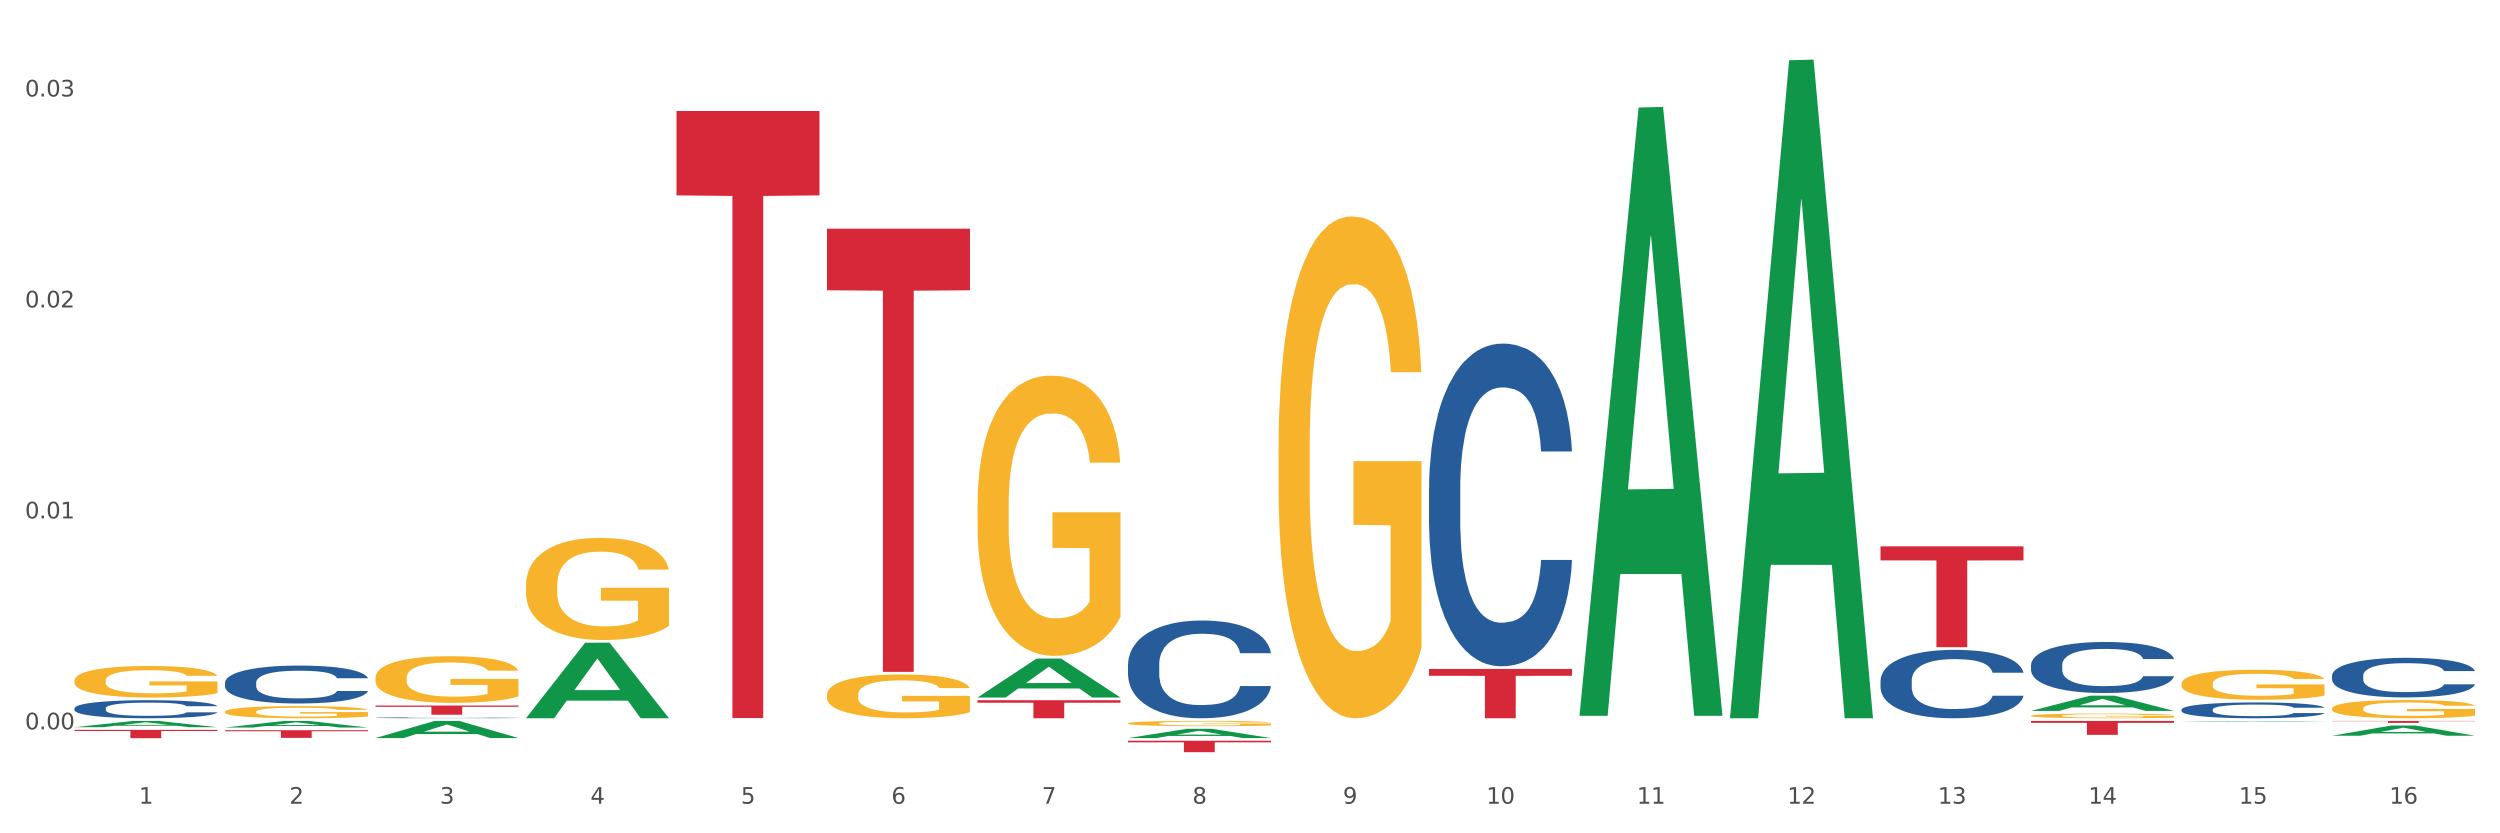
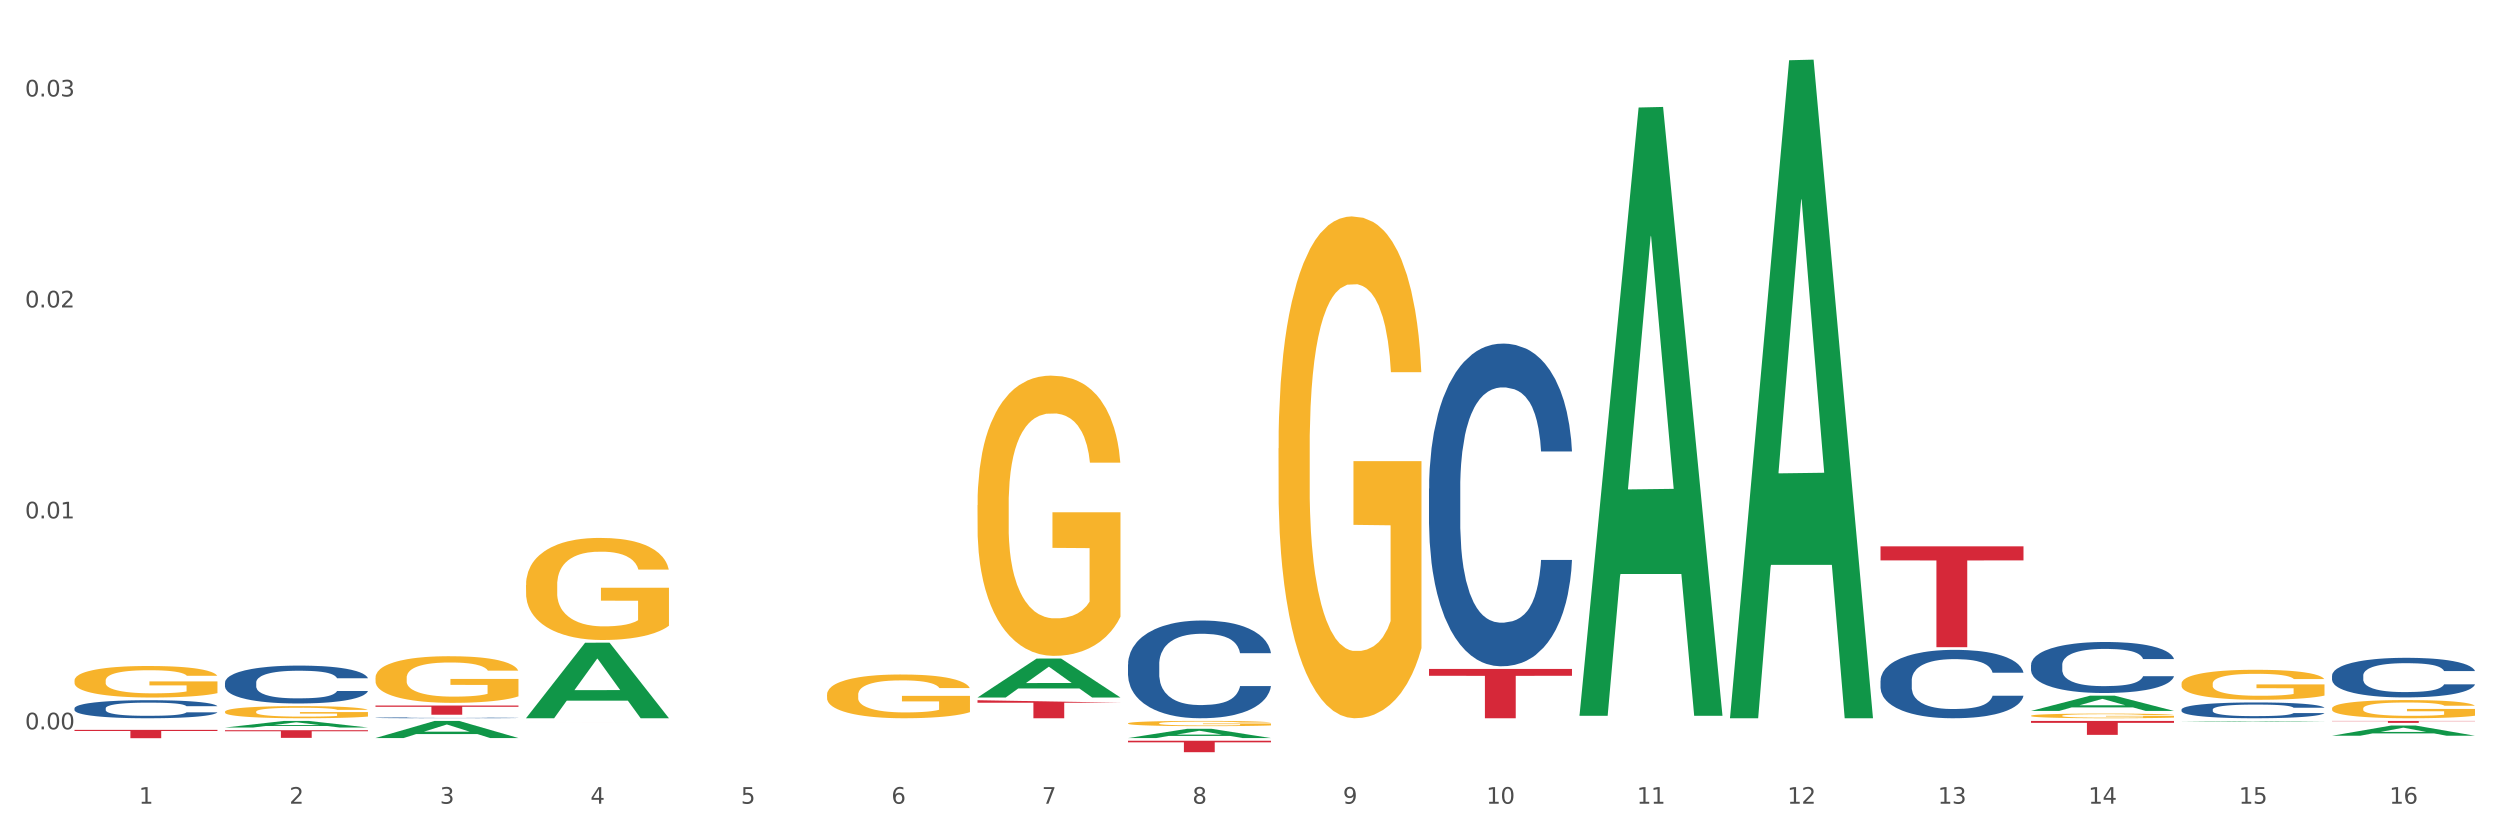
<svg xmlns="http://www.w3.org/2000/svg" xmlns:xlink="http://www.w3.org/1999/xlink" width="1080pt" height="360pt" viewBox="0 0 1080 360" version="1.1">
  <rect x="0" y="0" width="1080" height="360" fill="#333333" stroke="none" />
  <defs>
    <style type="text/css">*{stroke-linejoin: round; stroke-linecap: butt}</style>
  </defs>
  <g id="figure_1">
    <g id="patch_1">
      <path d="M 0 360  L 1080 360  L 1080 0  L 0 0  z " style="fill: #ffffff; stroke: #ffffff; stroke-linejoin: miter" />
    </g>
    <g id="axes_1">
      <g id="matplotlib.axis_1">
        <g id="xtick_1">
          <g id="text_1">
            <g style="fill: #4d4d4d" transform="translate(60.004 347.204) scale(0.096 -0.096)">
              <defs>
                <path id="DejaVuSans-31" d="M 794 531  L 1825 531  L 1825 4091  L 703 3866  L 703 4441  L 1819 4666  L 2450 4666  L 2450 531  L 3481 531  L 3481 0  L 794 0  L 794 531  z " transform="scale(0.016)" />
              </defs>
              <use xlink:href="#DejaVuSans-31" />
            </g>
          </g>
        </g>
        <g id="xtick_2">
          <g id="text_2">
            <g style="fill: #4d4d4d" transform="translate(125.021 347.204) scale(0.096 -0.096)">
              <defs>
                <path id="DejaVuSans-32" d="M 1228 531  L 3431 531  L 3431 0  L 469 0  L 469 531  Q 828 903 1448 1529  Q 2069 2156 2228 2338  Q 2531 2678 2651 2914  Q 2772 3150 2772 3378  Q 2772 3750 2511 3984  Q 2250 4219 1831 4219  Q 1534 4219 1204 4116  Q 875 4013 500 3803  L 500 4441  Q 881 4594 1212 4672  Q 1544 4750 1819 4750  Q 2544 4750 2975 4387  Q 3406 4025 3406 3419  Q 3406 3131 3298 2873  Q 3191 2616 2906 2266  Q 2828 2175 2409 1742  Q 1991 1309 1228 531  z " transform="scale(0.016)" />
              </defs>
              <use xlink:href="#DejaVuSans-32" />
            </g>
          </g>
        </g>
        <g id="xtick_3">
          <g id="text_3">
            <g style="fill: #4d4d4d" transform="translate(190.039 347.204) scale(0.096 -0.096)">
              <defs>
                <path id="DejaVuSans-33" d="M 2597 2516  Q 3050 2419 3304 2112  Q 3559 1806 3559 1356  Q 3559 666 3084 287  Q 2609 -91 1734 -91  Q 1441 -91 1130 -33  Q 819 25 488 141  L 488 750  Q 750 597 1062 519  Q 1375 441 1716 441  Q 2309 441 2620 675  Q 2931 909 2931 1356  Q 2931 1769 2642 2001  Q 2353 2234 1838 2234  L 1294 2234  L 1294 2753  L 1863 2753  Q 2328 2753 2575 2939  Q 2822 3125 2822 3475  Q 2822 3834 2567 4026  Q 2313 4219 1838 4219  Q 1578 4219 1281 4162  Q 984 4106 628 3988  L 628 4550  Q 988 4650 1302 4700  Q 1616 4750 1894 4750  Q 2613 4750 3031 4423  Q 3450 4097 3450 3541  Q 3450 3153 3228 2886  Q 3006 2619 2597 2516  z " transform="scale(0.016)" />
              </defs>
              <use xlink:href="#DejaVuSans-33" />
            </g>
          </g>
        </g>
        <g id="xtick_4">
          <g id="text_4">
            <g style="fill: #4d4d4d" transform="translate(255.056 347.204) scale(0.096 -0.096)">
              <defs>
                <path id="DejaVuSans-34" d="M 2419 4116  L 825 1625  L 2419 1625  L 2419 4116  z M 2253 4666  L 3047 4666  L 3047 1625  L 3713 1625  L 3713 1100  L 3047 1100  L 3047 0  L 2419 0  L 2419 1100  L 313 1100  L 313 1709  L 2253 4666  z " transform="scale(0.016)" />
              </defs>
              <use xlink:href="#DejaVuSans-34" />
            </g>
          </g>
        </g>
        <g id="xtick_5">
          <g id="text_5">
            <g style="fill: #4d4d4d" transform="translate(320.073 347.204) scale(0.096 -0.096)">
              <defs>
                <path id="DejaVuSans-35" d="M 691 4666  L 3169 4666  L 3169 4134  L 1269 4134  L 1269 2991  Q 1406 3038 1543 3061  Q 1681 3084 1819 3084  Q 2600 3084 3056 2656  Q 3513 2228 3513 1497  Q 3513 744 3044 326  Q 2575 -91 1722 -91  Q 1428 -91 1123 -41  Q 819 9 494 109  L 494 744  Q 775 591 1075 516  Q 1375 441 1709 441  Q 2250 441 2565 725  Q 2881 1009 2881 1497  Q 2881 1984 2565 2268  Q 2250 2553 1709 2553  Q 1456 2553 1204 2497  Q 953 2441 691 2322  L 691 4666  z " transform="scale(0.016)" />
              </defs>
              <use xlink:href="#DejaVuSans-35" />
            </g>
          </g>
        </g>
        <g id="xtick_6">
          <g id="text_6">
            <g style="fill: #4d4d4d" transform="translate(385.09 347.204) scale(0.096 -0.096)">
              <defs>
                <path id="DejaVuSans-36" d="M 2113 2584  Q 1688 2584 1439 2293  Q 1191 2003 1191 1497  Q 1191 994 1439 701  Q 1688 409 2113 409  Q 2538 409 2786 701  Q 3034 994 3034 1497  Q 3034 2003 2786 2293  Q 2538 2584 2113 2584  z M 3366 4563  L 3366 3988  Q 3128 4100 2886 4159  Q 2644 4219 2406 4219  Q 1781 4219 1451 3797  Q 1122 3375 1075 2522  Q 1259 2794 1537 2939  Q 1816 3084 2150 3084  Q 2853 3084 3261 2657  Q 3669 2231 3669 1497  Q 3669 778 3244 343  Q 2819 -91 2113 -91  Q 1303 -91 875 529  Q 447 1150 447 2328  Q 447 3434 972 4092  Q 1497 4750 2381 4750  Q 2619 4750 2861 4703  Q 3103 4656 3366 4563  z " transform="scale(0.016)" />
              </defs>
              <use xlink:href="#DejaVuSans-36" />
            </g>
          </g>
        </g>
        <g id="xtick_7">
          <g id="text_7">
            <g style="fill: #4d4d4d" transform="translate(450.108 347.204) scale(0.096 -0.096)">
              <defs>
                <path id="DejaVuSans-37" d="M 525 4666  L 3525 4666  L 3525 4397  L 1831 0  L 1172 0  L 2766 4134  L 525 4134  L 525 4666  z " transform="scale(0.016)" />
              </defs>
              <use xlink:href="#DejaVuSans-37" />
            </g>
          </g>
        </g>
        <g id="xtick_8">
          <g id="text_8">
            <g style="fill: #4d4d4d" transform="translate(515.125 347.204) scale(0.096 -0.096)">
              <defs>
                <path id="DejaVuSans-38" d="M 2034 2216  Q 1584 2216 1326 1975  Q 1069 1734 1069 1313  Q 1069 891 1326 650  Q 1584 409 2034 409  Q 2484 409 2743 651  Q 3003 894 3003 1313  Q 3003 1734 2745 1975  Q 2488 2216 2034 2216  z M 1403 2484  Q 997 2584 770 2862  Q 544 3141 544 3541  Q 544 4100 942 4425  Q 1341 4750 2034 4750  Q 2731 4750 3128 4425  Q 3525 4100 3525 3541  Q 3525 3141 3298 2862  Q 3072 2584 2669 2484  Q 3125 2378 3379 2068  Q 3634 1759 3634 1313  Q 3634 634 3220 271  Q 2806 -91 2034 -91  Q 1263 -91 848 271  Q 434 634 434 1313  Q 434 1759 690 2068  Q 947 2378 1403 2484  z M 1172 3481  Q 1172 3119 1398 2916  Q 1625 2713 2034 2713  Q 2441 2713 2670 2916  Q 2900 3119 2900 3481  Q 2900 3844 2670 4047  Q 2441 4250 2034 4250  Q 1625 4250 1398 4047  Q 1172 3844 1172 3481  z " transform="scale(0.016)" />
              </defs>
              <use xlink:href="#DejaVuSans-38" />
            </g>
          </g>
        </g>
        <g id="xtick_9">
          <g id="text_9">
            <g style="fill: #4d4d4d" transform="translate(580.142 347.204) scale(0.096 -0.096)">
              <defs>
                <path id="DejaVuSans-39" d="M 703 97  L 703 672  Q 941 559 1184 500  Q 1428 441 1663 441  Q 2288 441 2617 861  Q 2947 1281 2994 2138  Q 2813 1869 2534 1725  Q 2256 1581 1919 1581  Q 1219 1581 811 2004  Q 403 2428 403 3163  Q 403 3881 828 4315  Q 1253 4750 1959 4750  Q 2769 4750 3195 4129  Q 3622 3509 3622 2328  Q 3622 1225 3098 567  Q 2575 -91 1691 -91  Q 1453 -91 1209 -44  Q 966 3 703 97  z M 1959 2075  Q 2384 2075 2632 2365  Q 2881 2656 2881 3163  Q 2881 3666 2632 3958  Q 2384 4250 1959 4250  Q 1534 4250 1286 3958  Q 1038 3666 1038 3163  Q 1038 2656 1286 2365  Q 1534 2075 1959 2075  z " transform="scale(0.016)" />
              </defs>
              <use xlink:href="#DejaVuSans-39" />
            </g>
          </g>
        </g>
        <g id="xtick_10">
          <g id="text_10">
            <g style="fill: #4d4d4d" transform="translate(642.105 347.204) scale(0.096 -0.096)">
              <defs>
                <path id="DejaVuSans-30" d="M 2034 4250  Q 1547 4250 1301 3770  Q 1056 3291 1056 2328  Q 1056 1369 1301 889  Q 1547 409 2034 409  Q 2525 409 2770 889  Q 3016 1369 3016 2328  Q 3016 3291 2770 3770  Q 2525 4250 2034 4250  z M 2034 4750  Q 2819 4750 3233 4129  Q 3647 3509 3647 2328  Q 3647 1150 3233 529  Q 2819 -91 2034 -91  Q 1250 -91 836 529  Q 422 1150 422 2328  Q 422 3509 836 4129  Q 1250 4750 2034 4750  z " transform="scale(0.016)" />
              </defs>
              <use xlink:href="#DejaVuSans-31" />
              <use xlink:href="#DejaVuSans-30" transform="translate(63.623 0)" />
            </g>
          </g>
        </g>
        <g id="xtick_11">
          <g id="text_11">
            <g style="fill: #4d4d4d" transform="translate(707.123 347.204) scale(0.096 -0.096)">
              <use xlink:href="#DejaVuSans-31" />
              <use xlink:href="#DejaVuSans-31" transform="translate(63.623 0)" />
            </g>
          </g>
        </g>
        <g id="xtick_12">
          <g id="text_12">
            <g style="fill: #4d4d4d" transform="translate(772.14 347.204) scale(0.096 -0.096)">
              <use xlink:href="#DejaVuSans-31" />
              <use xlink:href="#DejaVuSans-32" transform="translate(63.623 0)" />
            </g>
          </g>
        </g>
        <g id="xtick_13">
          <g id="text_13">
            <g style="fill: #4d4d4d" transform="translate(837.157 347.204) scale(0.096 -0.096)">
              <use xlink:href="#DejaVuSans-31" />
              <use xlink:href="#DejaVuSans-33" transform="translate(63.623 0)" />
            </g>
          </g>
        </g>
        <g id="xtick_14">
          <g id="text_14">
            <g style="fill: #4d4d4d" transform="translate(902.174 347.204) scale(0.096 -0.096)">
              <use xlink:href="#DejaVuSans-31" />
              <use xlink:href="#DejaVuSans-34" transform="translate(63.623 0)" />
            </g>
          </g>
        </g>
        <g id="xtick_15">
          <g id="text_15">
            <g style="fill: #4d4d4d" transform="translate(967.192 347.204) scale(0.096 -0.096)">
              <use xlink:href="#DejaVuSans-31" />
              <use xlink:href="#DejaVuSans-35" transform="translate(63.623 0)" />
            </g>
          </g>
        </g>
        <g id="xtick_16">
          <g id="text_16">
            <g style="fill: #4d4d4d" transform="translate(1032.209 347.204) scale(0.096 -0.096)">
              <use xlink:href="#DejaVuSans-31" />
              <use xlink:href="#DejaVuSans-36" transform="translate(63.623 0)" />
            </g>
          </g>
        </g>
        <g id="xtick_17" />
        <g id="xtick_18" />
        <g id="xtick_19" />
        <g id="xtick_20" />
        <g id="xtick_21" />
        <g id="xtick_22" />
        <g id="xtick_23" />
        <g id="xtick_24" />
        <g id="xtick_25" />
        <g id="xtick_26" />
        <g id="xtick_27" />
        <g id="xtick_28" />
        <g id="xtick_29" />
        <g id="xtick_30" />
        <g id="xtick_31" />
      </g>
      <g id="matplotlib.axis_2">
        <g id="ytick_1">
          <g id="text_17">
            <g style="fill: #4d4d4d" transform="translate(10.8 315.078) scale(0.096 -0.096)">
              <defs>
                <path id="DejaVuSans-2e" d="M 684 794  L 1344 794  L 1344 0  L 684 0  L 684 794  z " transform="scale(0.016)" />
              </defs>
              <use xlink:href="#DejaVuSans-30" />
              <use xlink:href="#DejaVuSans-2e" transform="translate(63.623 0)" />
              <use xlink:href="#DejaVuSans-30" transform="translate(95.41 0)" />
              <use xlink:href="#DejaVuSans-30" transform="translate(159.033 0)" />
            </g>
          </g>
        </g>
        <g id="ytick_2">
          <g id="text_18">
            <g style="fill: #4d4d4d" transform="translate(10.8 223.948) scale(0.096 -0.096)">
              <use xlink:href="#DejaVuSans-30" />
              <use xlink:href="#DejaVuSans-2e" transform="translate(63.623 0)" />
              <use xlink:href="#DejaVuSans-30" transform="translate(95.41 0)" />
              <use xlink:href="#DejaVuSans-31" transform="translate(159.033 0)" />
            </g>
          </g>
        </g>
        <g id="ytick_3">
          <g id="text_19">
            <g style="fill: #4d4d4d" transform="translate(10.8 132.817) scale(0.096 -0.096)">
              <use xlink:href="#DejaVuSans-30" />
              <use xlink:href="#DejaVuSans-2e" transform="translate(63.623 0)" />
              <use xlink:href="#DejaVuSans-30" transform="translate(95.41 0)" />
              <use xlink:href="#DejaVuSans-32" transform="translate(159.033 0)" />
            </g>
          </g>
        </g>
        <g id="ytick_4">
          <g id="text_20">
            <g style="fill: #4d4d4d" transform="translate(10.8 41.686) scale(0.096 -0.096)">
              <use xlink:href="#DejaVuSans-30" />
              <use xlink:href="#DejaVuSans-2e" transform="translate(63.623 0)" />
              <use xlink:href="#DejaVuSans-30" transform="translate(95.41 0)" />
              <use xlink:href="#DejaVuSans-33" transform="translate(159.033 0)" />
            </g>
          </g>
        </g>
        <g id="ytick_5" />
        <g id="ytick_6" />
        <g id="ytick_7" />
      </g>
      <g id="PolyCollection_1">
-         <path d="M 32.175 314.153  L 32.239 314.151  L 57.709 311.434  L 68.28 311.431  L 93.941 314.158  L 81.715 314.158  L 76.176 313.523  L 49.877 313.523  L 49.686 313.533  L 44.337 314.158  L 32.175 314.158  L 32.175 314.153  L 53.188 313.144  L 72.864 313.142  L 63.122 312.012  L 62.995 312.007  L 62.867 312.015  L 53.125 313.142  L 53.188 313.144  L 32.175 314.153  z " clip-path="url(#pe99447c91e)" style="fill: #109648" />
        <path d="M 812.382 236.024  L 874.148 236.024  L 874.148 242.079  L 849.852 242.119  L 849.852 279.59  L 836.532 279.59  L 836.532 242.119  L 812.382 242.079  L 812.382 236.065  L 812.382 236.024  z " clip-path="url(#pe99447c91e)" style="fill: #d62839" />
        <path d="M 617.33 288.987  L 679.097 288.987  L 679.097 291.947  L 654.8 291.967  L 654.8 310.288  L 641.481 310.288  L 641.481 291.967  L 617.33 291.947  L 617.33 289.007  L 617.33 288.987  z " clip-path="url(#pe99447c91e)" style="fill: #d62839" />
        <path d="M 487.296 319.992  L 549.062 319.992  L 549.062 320.681  L 524.765 320.686  L 524.765 324.95  L 511.446 324.95  L 511.446 320.686  L 487.296 320.681  L 487.296 319.997  L 487.296 319.992  z " clip-path="url(#pe99447c91e)" style="fill: #d62839" />
-         <path d="M 422.278 302.484  L 484.045 302.484  L 484.045 303.568  L 459.748 303.576  L 459.748 310.288  L 446.429 310.288  L 446.429 303.576  L 422.278 303.568  L 422.278 302.491  L 422.278 302.484  z " clip-path="url(#pe99447c91e)" style="fill: #d62839" />
-         <path d="M 357.261 98.791  L 419.028 98.791  L 419.028 125.396  L 394.731 125.576  L 394.731 290.237  L 381.412 290.237  L 381.412 125.576  L 357.261 125.396  L 357.261 98.971  L 357.261 98.791  z " clip-path="url(#pe99447c91e)" style="fill: #d62839" />
-         <path d="M 292.244 47.961  L 354.01 47.961  L 354.01 84.405  L 329.714 84.651  L 329.714 310.209  L 316.394 310.209  L 316.394 84.651  L 292.244 84.405  L 292.244 48.207  L 292.244 47.961  z " clip-path="url(#pe99447c91e)" style="fill: #d62839" />
+         <path d="M 422.278 302.484  L 484.045 303.568  L 459.748 303.576  L 459.748 310.288  L 446.429 310.288  L 446.429 303.576  L 422.278 303.568  L 422.278 302.491  L 422.278 302.484  z " clip-path="url(#pe99447c91e)" style="fill: #d62839" />
        <path d="M 227.227 312.157  L 288.993 312.157  L 288.993 312.158  L 264.696 312.158  L 264.696 312.16  L 251.377 312.16  L 251.377 312.158  L 227.227 312.158  L 227.227 312.157  L 227.227 312.157  z " clip-path="url(#pe99447c91e)" style="fill: #d62839" />
        <path d="M 97.192 294.888  L 97.265 294.873  L 97.265 294.455  L 97.484 293.887  L 98.287 292.84  L 99.31 292.048  L 101.062 291.121  L 102.011 290.732  L 103.252 290.299  L 105.807 289.596  L 108.728 288.998  L 110.772 288.669  L 112.305 288.46  L 115.737 288.086  L 117.708 287.922  L 119.752 287.787  L 121.505 287.698  L 124.425 287.593  L 126.761 287.548  L 129.463 287.533  L 131.726 287.548  L 134.719 287.608  L 139.1 287.787  L 140.779 287.892  L 143.042 288.071  L 145.379 288.311  L 147.277 288.55  L 149.467 288.894  L 151.731 289.342  L 153.921 289.91  L 155.454 290.433  L 156.695 290.986  L 157.79 291.659  L 158.594 292.392  L 158.959 293.005  L 145.598 293.005  L 145.233 292.451  L 144.503 291.853  L 143.773 291.45  L 142.969 291.121  L 141.728 290.747  L 140.633 290.508  L 138.808 290.224  L 137.129 290.045  L 135.741 289.94  L 134.062 289.85  L 130.485 289.761  L 127.929 289.761  L 126.323 289.791  L 124.352 289.865  L 122.673 289.97  L 120.701 290.149  L 119.168 290.344  L 117.635 290.598  L 116.759 290.777  L 115.445 291.106  L 114.569 291.375  L 113.4 291.839  L 112.743 292.167  L 111.575 293.019  L 111.064 293.647  L 110.845 294.081  L 110.699 294.559  L 110.699 296.891  L 111.137 297.938  L 111.502 298.386  L 112.086 298.894  L 113.181 299.552  L 114.788 300.195  L 116.467 300.658  L 117.854 300.942  L 119.168 301.152  L 120.482 301.316  L 122.089 301.466  L 123.403 301.555  L 125.374 301.645  L 127.71 301.69  L 129.536 301.69  L 133.259 301.615  L 134.938 301.54  L 136.545 301.436  L 138.297 301.271  L 139.684 301.092  L 140.487 300.957  L 141.801 300.673  L 142.823 300.374  L 143.7 300.031  L 144.284 299.732  L 144.941 299.283  L 145.452 298.775  L 145.598 298.506  L 158.959 298.506  L 158.667 299.044  L 158.156 299.567  L 157.133 300.27  L 156.33 300.673  L 155.089 301.167  L 153.775 301.585  L 151.95 302.049  L 150.27 302.392  L 148.518 302.691  L 146.62 302.96  L 143.188 303.334  L 141.947 303.439  L 139.319 303.618  L 137.275 303.723  L 134.281 303.828  L 131.215 303.887  L 128.002 303.902  L 125.155 303.872  L 122.016 303.783  L 120.044 303.693  L 117.854 303.558  L 115.299 303.349  L 112.889 303.095  L 110.626 302.796  L 108.509 302.452  L 106.538 302.064  L 103.982 301.421  L 102.084 300.793  L 100.697 300.21  L 99.748 299.717  L 98.798 299.089  L 98.287 298.655  L 97.484 297.609  L 97.192 296.637  L 97.192 294.888  z " clip-path="url(#pe99447c91e)" style="fill: #255c99" />
        <path d="M 97.192 315.433  L 158.959 315.433  L 158.959 315.894  L 134.662 315.897  L 134.662 318.748  L 121.343 318.748  L 121.343 315.897  L 97.192 315.894  L 97.192 315.436  L 97.192 315.433  z " clip-path="url(#pe99447c91e)" style="fill: #d62839" />
        <path d="M 32.175 315.301  L 93.941 315.301  L 93.941 315.802  L 69.645 315.806  L 69.645 318.909  L 56.325 318.909  L 56.325 315.806  L 32.175 315.802  L 32.175 315.304  L 32.175 315.301  z " clip-path="url(#pe99447c91e)" style="fill: #d62839" />
        <path d="M 1007.434 306.06  L 1007.507 306.053  L 1007.507 305.795  L 1007.652 305.572  L 1008.382 305.034  L 1009.475 304.589  L 1010.278 304.352  L 1011.08 304.158  L 1012.028 303.964  L 1013.195 303.763  L 1015.309 303.469  L 1016.622 303.318  L 1018.226 303.16  L 1021.143 302.931  L 1023.258 302.801  L 1025.446 302.694  L 1029.019 302.565  L 1031.353 302.507  L 1033.832 302.464  L 1036.822 302.435  L 1039.083 302.428  L 1044.041 302.45  L 1048.271 302.514  L 1050.313 302.565  L 1052.938 302.651  L 1054.324 302.708  L 1056.584 302.823  L 1058.918 302.974  L 1060.522 303.103  L 1062.929 303.347  L 1064.752 303.591  L 1066.429 303.892  L 1067.304 304.101  L 1067.96 304.294  L 1068.544 304.517  L 1069.127 304.869  L 1056.001 304.869  L 1055.49 304.617  L 1054.688 304.381  L 1053.521 304.151  L 1052.5 304.007  L 1050.75 303.828  L 1049.146 303.713  L 1047.469 303.627  L 1045.427 303.555  L 1043.823 303.519  L 1041.562 303.491  L 1037.114 303.498  L 1034.124 303.555  L 1032.082 303.627  L 1030.769 303.692  L 1029.602 303.763  L 1028.29 303.864  L 1026.758 304.015  L 1025.665 304.151  L 1024.571 304.323  L 1023.696 304.495  L 1022.893 304.696  L 1022.237 304.912  L 1021.727 305.134  L 1021.289 305.407  L 1020.925 305.859  L 1020.925 306.843  L 1021.07 307.065  L 1021.435 307.36  L 1021.873 307.582  L 1022.602 307.848  L 1023.258 308.027  L 1024.498 308.286  L 1025.883 308.501  L 1026.977 308.637  L 1028.071 308.752  L 1029.967 308.91  L 1032.082 309.039  L 1033.905 309.118  L 1036.384 309.19  L 1038.062 309.219  L 1039.52 309.233  L 1043.093 309.233  L 1045.646 309.212  L 1048.49 309.161  L 1050.677 309.097  L 1052.5 309.018  L 1054.542 308.889  L 1055.855 308.766  L 1055.855 307.266  L 1039.812 307.259  L 1039.812 306.261  L 1069.2 306.261  L 1069.2 309.19  L 1067.96 309.341  L 1066.575 309.477  L 1065.116 309.599  L 1062.929 309.75  L 1060.303 309.893  L 1057.97 309.994  L 1055.49 310.08  L 1052.573 310.159  L 1048.781 310.231  L 1046.448 310.26  L 1043.531 310.281  L 1040.103 310.288  L 1037.114 310.274  L 1034.197 310.238  L 1031.134 310.173  L 1028.144 310.08  L 1025.883 309.987  L 1023.623 309.872  L 1021.216 309.721  L 1019.32 309.578  L 1017.862 309.448  L 1016.257 309.283  L 1014.507 309.068  L 1013.195 308.874  L 1012.028 308.673  L 1010.788 308.415  L 1009.913 308.192  L 1009.038 307.912  L 1008.527 307.704  L 1007.944 307.381  L 1007.507 306.929  L 1007.434 306.06  z " clip-path="url(#pe99447c91e)" style="fill: #f7b32b" />
        <path d="M 942.416 295.334  L 942.489 295.322  L 942.489 294.896  L 942.635 294.529  L 943.364 293.641  L 944.458 292.907  L 945.26 292.516  L 946.063 292.196  L 947.011 291.877  L 948.177 291.545  L 950.292 291.06  L 951.605 290.811  L 953.209 290.55  L 956.126 290.172  L 958.241 289.958  L 960.429 289.781  L 964.002 289.568  L 966.335 289.473  L 968.815 289.402  L 971.805 289.355  L 974.065 289.343  L 979.024 289.378  L 983.254 289.485  L 985.296 289.568  L 987.921 289.71  L 989.306 289.804  L 991.567 289.994  L 993.901 290.243  L 995.505 290.456  L 997.911 290.858  L 999.734 291.261  L 1001.412 291.758  L 1002.287 292.102  L 1002.943 292.421  L 1003.526 292.788  L 1004.11 293.369  L 990.984 293.369  L 990.473 292.954  L 989.671 292.563  L 988.504 292.184  L 987.483 291.948  L 985.733 291.652  L 984.129 291.462  L 982.451 291.32  L 980.41 291.202  L 978.805 291.142  L 976.545 291.095  L 972.096 291.107  L 969.106 291.202  L 967.065 291.32  L 965.752 291.427  L 964.585 291.545  L 963.273 291.711  L 961.741 291.959  L 960.647 292.184  L 959.553 292.469  L 958.678 292.753  L 957.876 293.084  L 957.22 293.44  L 956.709 293.807  L 956.272 294.257  L 955.907 295.002  L 955.907 296.625  L 956.053 296.992  L 956.418 297.477  L 956.855 297.844  L 957.585 298.282  L 958.241 298.578  L 959.481 299.005  L 960.866 299.36  L 961.96 299.585  L 963.054 299.774  L 964.95 300.035  L 967.065 300.248  L 968.888 300.378  L 971.367 300.497  L 973.044 300.544  L 974.503 300.568  L 978.076 300.568  L 980.628 300.532  L 983.472 300.449  L 985.66 300.343  L 987.483 300.212  L 989.525 299.999  L 990.838 299.798  L 990.838 297.323  L 974.795 297.311  L 974.795 295.666  L 1004.183 295.666  L 1004.183 300.497  L 1002.943 300.745  L 1001.558 300.97  L 1000.099 301.171  L 997.911 301.42  L 995.286 301.657  L 992.953 301.823  L 990.473 301.965  L 987.556 302.095  L 983.764 302.213  L 981.431 302.261  L 978.514 302.296  L 975.086 302.308  L 972.096 302.284  L 969.179 302.225  L 966.117 302.119  L 963.127 301.965  L 960.866 301.811  L 958.605 301.621  L 956.199 301.373  L 954.303 301.136  L 952.844 300.923  L 951.24 300.65  L 949.49 300.295  L 948.177 299.976  L 947.011 299.644  L 945.771 299.218  L 944.896 298.851  L 944.021 298.389  L 943.51 298.046  L 942.927 297.513  L 942.489 296.767  L 942.416 295.334  z " clip-path="url(#pe99447c91e)" style="fill: #f7b32b" />
        <path d="M 877.399 309.202  L 877.472 309.2  L 877.472 309.134  L 877.618 309.076  L 878.347 308.938  L 879.441 308.824  L 880.243 308.763  L 881.045 308.713  L 881.993 308.663  L 883.16 308.612  L 885.275 308.536  L 886.588 308.497  L 888.192 308.457  L 891.109 308.398  L 893.224 308.364  L 895.411 308.337  L 898.985 308.304  L 901.318 308.289  L 903.798 308.278  L 906.787 308.27  L 909.048 308.269  L 914.007 308.274  L 918.236 308.291  L 920.278 308.304  L 922.904 308.326  L 924.289 308.34  L 926.55 308.37  L 928.883 308.409  L 930.488 308.442  L 932.894 308.505  L 934.717 308.567  L 936.394 308.645  L 937.27 308.698  L 937.926 308.748  L 938.509 308.805  L 939.093 308.896  L 925.966 308.896  L 925.456 308.831  L 924.654 308.77  L 923.487 308.711  L 922.466 308.674  L 920.716 308.628  L 919.111 308.599  L 917.434 308.577  L 915.392 308.558  L 913.788 308.549  L 911.527 308.541  L 907.079 308.543  L 904.089 308.558  L 902.047 308.577  L 900.735 308.593  L 899.568 308.612  L 898.255 308.637  L 896.724 308.676  L 895.63 308.711  L 894.536 308.755  L 893.661 308.8  L 892.859 308.851  L 892.203 308.907  L 891.692 308.964  L 891.255 309.034  L 890.89 309.15  L 890.89 309.403  L 891.036 309.46  L 891.4 309.536  L 891.838 309.593  L 892.567 309.661  L 893.224 309.707  L 894.463 309.774  L 895.849 309.829  L 896.943 309.864  L 898.037 309.894  L 899.933 309.934  L 902.047 309.967  L 903.87 309.988  L 906.35 310.006  L 908.027 310.013  L 909.486 310.017  L 913.059 310.017  L 915.611 310.012  L 918.455 309.999  L 920.643 309.982  L 922.466 309.962  L 924.508 309.929  L 925.82 309.897  L 925.82 309.512  L 909.777 309.51  L 909.777 309.253  L 939.166 309.253  L 939.166 310.006  L 937.926 310.045  L 936.54 310.08  L 935.082 310.111  L 932.894 310.15  L 930.269 310.187  L 927.935 310.213  L 925.456 310.235  L 922.539 310.255  L 918.747 310.274  L 916.413 310.281  L 913.496 310.286  L 910.069 310.288  L 907.079 310.285  L 904.162 310.275  L 901.099 310.259  L 898.109 310.235  L 895.849 310.211  L 893.588 310.181  L 891.182 310.143  L 889.286 310.106  L 887.827 310.072  L 886.223 310.03  L 884.473 309.975  L 883.16 309.925  L 881.993 309.873  L 880.754 309.807  L 879.879 309.75  L 879.003 309.678  L 878.493 309.624  L 877.91 309.541  L 877.472 309.425  L 877.399 309.202  z " clip-path="url(#pe99447c91e)" style="fill: #f7b32b" />
        <path d="M 877.399 311.431  L 939.166 311.431  L 939.166 312.269  L 914.869 312.275  L 914.869 317.465  L 901.549 317.465  L 901.549 312.275  L 877.399 312.269  L 877.399 311.437  L 877.399 311.431  z " clip-path="url(#pe99447c91e)" style="fill: #d62839" />
        <path d="M 552.313 193.67  L 552.386 193.472  L 552.386 186.345  L 552.532 180.207  L 553.261 165.357  L 554.355 153.082  L 555.157 146.548  L 555.959 141.202  L 556.907 135.856  L 558.074 130.313  L 560.189 122.195  L 561.501 118.037  L 563.106 113.681  L 566.023 107.345  L 568.137 103.781  L 570.325 100.812  L 573.898 97.248  L 576.232 95.664  L 578.711 94.476  L 581.701 93.684  L 583.962 93.486  L 588.921 94.08  L 593.15 95.862  L 595.192 97.248  L 597.817 99.624  L 599.203 101.208  L 601.464 104.375  L 603.797 108.533  L 605.401 112.097  L 607.808 118.829  L 609.631 125.561  L 611.308 133.876  L 612.183 139.618  L 612.84 144.964  L 613.423 151.102  L 614.006 160.803  L 600.88 160.803  L 600.37 153.874  L 599.567 147.34  L 598.401 141.004  L 597.38 137.044  L 595.63 132.094  L 594.025 128.927  L 592.348 126.551  L 590.306 124.571  L 588.702 123.581  L 586.441 122.789  L 581.993 122.987  L 579.003 124.571  L 576.961 126.551  L 575.649 128.333  L 574.482 130.313  L 573.169 133.084  L 571.638 137.242  L 570.544 141.004  L 569.45 145.756  L 568.575 150.508  L 567.773 156.052  L 567.116 161.991  L 566.606 168.129  L 566.168 175.653  L 565.804 188.127  L 565.804 215.252  L 565.95 221.389  L 566.314 229.507  L 566.752 235.645  L 567.481 242.971  L 568.137 247.92  L 569.377 255.048  L 570.763 260.988  L 571.856 264.75  L 572.95 267.918  L 574.846 272.274  L 576.961 275.837  L 578.784 278.015  L 581.264 279.995  L 582.941 280.787  L 584.399 281.183  L 587.973 281.183  L 590.525 280.589  L 593.369 279.203  L 595.557 277.421  L 597.38 275.243  L 599.422 271.68  L 600.734 268.314  L 600.734 226.933  L 584.691 226.735  L 584.691 199.214  L 614.079 199.214  L 614.079 279.995  L 612.84 284.153  L 611.454 287.915  L 609.996 291.281  L 607.808 295.439  L 605.183 299.399  L 602.849 302.171  L 600.37 304.546  L 597.453 306.724  L 593.661 308.704  L 591.327 309.496  L 588.41 310.09  L 584.983 310.288  L 581.993 309.892  L 579.076 308.902  L 576.013 307.12  L 573.023 304.546  L 570.763 301.973  L 568.502 298.805  L 566.096 294.647  L 564.199 290.687  L 562.741 287.123  L 561.137 282.569  L 559.387 276.629  L 558.074 271.284  L 556.907 265.74  L 555.667 258.612  L 554.792 252.474  L 553.917 244.753  L 553.407 239.011  L 552.823 230.101  L 552.386 217.627  L 552.313 193.67  z " clip-path="url(#pe99447c91e)" style="fill: #f7b32b" />
        <path d="M 422.278 218.214  L 422.351 218.104  L 422.351 214.123  L 422.497 210.695  L 423.226 202.402  L 424.32 195.546  L 425.122 191.897  L 425.925 188.912  L 426.873 185.926  L 428.039 182.83  L 430.154 178.297  L 431.467 175.975  L 433.071 173.542  L 435.988 170.004  L 438.103 168.013  L 440.291 166.355  L 443.864 164.364  L 446.197 163.48  L 448.677 162.816  L 451.667 162.374  L 453.927 162.263  L 458.886 162.595  L 463.116 163.59  L 465.158 164.364  L 467.783 165.691  L 469.168 166.576  L 471.429 168.345  L 473.763 170.667  L 475.367 172.657  L 477.773 176.417  L 479.596 180.176  L 481.274 184.821  L 482.149 188.027  L 482.805 191.013  L 483.389 194.441  L 483.972 199.859  L 470.846 199.859  L 470.335 195.989  L 469.533 192.34  L 468.366 188.801  L 467.345 186.59  L 465.595 183.825  L 463.991 182.056  L 462.314 180.729  L 460.272 179.624  L 458.667 179.071  L 456.407 178.628  L 451.958 178.739  L 448.969 179.624  L 446.927 180.729  L 445.614 181.725  L 444.447 182.83  L 443.135 184.378  L 441.603 186.7  L 440.509 188.801  L 439.416 191.455  L 438.54 194.109  L 437.738 197.205  L 437.082 200.522  L 436.571 203.95  L 436.134 208.152  L 435.769 215.118  L 435.769 230.267  L 435.915 233.695  L 436.28 238.228  L 436.717 241.656  L 437.447 245.748  L 438.103 248.512  L 439.343 252.493  L 440.728 255.81  L 441.822 257.911  L 442.916 259.68  L 444.812 262.113  L 446.927 264.103  L 448.75 265.319  L 451.229 266.425  L 452.906 266.867  L 454.365 267.089  L 457.938 267.089  L 460.49 266.757  L 463.334 265.983  L 465.522 264.988  L 467.345 263.771  L 469.387 261.781  L 470.7 259.901  L 470.7 236.791  L 454.657 236.68  L 454.657 221.31  L 484.045 221.31  L 484.045 266.425  L 482.805 268.747  L 481.42 270.848  L 479.961 272.728  L 477.773 275.05  L 475.148 277.261  L 472.815 278.81  L 470.335 280.136  L 467.418 281.353  L 463.626 282.459  L 461.293 282.901  L 458.376 283.233  L 454.948 283.343  L 451.958 283.122  L 449.041 282.569  L 445.979 281.574  L 442.989 280.136  L 440.728 278.699  L 438.468 276.93  L 436.061 274.608  L 434.165 272.396  L 432.707 270.406  L 431.102 267.863  L 429.352 264.545  L 428.039 261.56  L 426.873 258.464  L 425.633 254.483  L 424.758 251.055  L 423.883 246.743  L 423.372 243.536  L 422.789 238.56  L 422.351 231.594  L 422.278 218.214  z " clip-path="url(#pe99447c91e)" style="fill: #f7b32b" />
        <path d="M 357.261 300.117  L 357.334 300.1  L 357.334 299.478  L 357.48 298.943  L 358.209 297.648  L 359.303 296.577  L 360.105 296.008  L 360.907 295.541  L 361.855 295.075  L 363.022 294.592  L 365.137 293.884  L 366.45 293.521  L 368.054 293.141  L 370.971 292.589  L 373.086 292.278  L 375.273 292.019  L 378.847 291.708  L 381.18 291.57  L 383.66 291.466  L 386.649 291.397  L 388.91 291.38  L 393.869 291.432  L 398.098 291.587  L 400.14 291.708  L 402.766 291.915  L 404.151 292.053  L 406.412 292.33  L 408.745 292.692  L 410.35 293.003  L 412.756 293.59  L 414.579 294.177  L 416.256 294.902  L 417.132 295.403  L 417.788 295.869  L 418.371 296.405  L 418.955 297.251  L 405.828 297.251  L 405.318 296.647  L 404.516 296.077  L 403.349 295.524  L 402.328 295.179  L 400.578 294.747  L 398.974 294.471  L 397.296 294.264  L 395.254 294.091  L 393.65 294.005  L 391.39 293.935  L 386.941 293.953  L 383.951 294.091  L 381.909 294.264  L 380.597 294.419  L 379.43 294.592  L 378.117 294.833  L 376.586 295.196  L 375.492 295.524  L 374.398 295.939  L 373.523 296.353  L 372.721 296.836  L 372.065 297.355  L 371.554 297.89  L 371.117 298.546  L 370.752 299.634  L 370.752 302  L 370.898 302.535  L 371.263 303.243  L 371.7 303.778  L 372.429 304.417  L 373.086 304.849  L 374.325 305.47  L 375.711 305.989  L 376.805 306.317  L 377.899 306.593  L 379.795 306.973  L 381.909 307.284  L 383.733 307.474  L 386.212 307.646  L 387.889 307.715  L 389.348 307.75  L 392.921 307.75  L 395.473 307.698  L 398.317 307.577  L 400.505 307.422  L 402.328 307.232  L 404.37 306.921  L 405.683 306.627  L 405.683 303.018  L 389.639 303.001  L 389.639 300.601  L 419.028 300.601  L 419.028 307.646  L 417.788 308.009  L 416.402 308.337  L 414.944 308.631  L 412.756 308.993  L 410.131 309.339  L 407.797 309.58  L 405.318 309.787  L 402.401 309.977  L 398.609 310.15  L 396.275 310.219  L 393.358 310.271  L 389.931 310.288  L 386.941 310.254  L 384.024 310.167  L 380.961 310.012  L 377.972 309.787  L 375.711 309.563  L 373.45 309.287  L 371.044 308.924  L 369.148 308.579  L 367.689 308.268  L 366.085 307.871  L 364.335 307.353  L 363.022 306.886  L 361.855 306.403  L 360.616 305.781  L 359.741 305.246  L 358.866 304.573  L 358.355 304.072  L 357.772 303.295  L 357.334 302.207  L 357.261 300.117  z " clip-path="url(#pe99447c91e)" style="fill: #f7b32b" />
        <path d="M 227.227 252.759  L 227.3 252.719  L 227.3 251.268  L 227.445 250.02  L 228.175 246.998  L 229.269 244.501  L 230.071 243.171  L 230.873 242.084  L 231.821 240.996  L 232.988 239.868  L 235.102 238.216  L 236.415 237.37  L 238.019 236.484  L 240.936 235.195  L 243.051 234.47  L 245.239 233.865  L 248.812 233.14  L 251.146 232.818  L 253.625 232.576  L 256.615 232.415  L 258.876 232.375  L 263.834 232.496  L 268.064 232.858  L 270.106 233.14  L 272.731 233.624  L 274.117 233.946  L 276.377 234.591  L 278.711 235.437  L 280.315 236.162  L 282.722 237.531  L 284.545 238.901  L 286.222 240.593  L 287.097 241.761  L 287.753 242.849  L 288.337 244.098  L 288.92 246.072  L 275.794 246.072  L 275.283 244.662  L 274.481 243.332  L 273.315 242.043  L 272.294 241.238  L 270.543 240.23  L 268.939 239.586  L 267.262 239.103  L 265.22 238.7  L 263.616 238.498  L 261.355 238.337  L 256.907 238.377  L 253.917 238.7  L 251.875 239.103  L 250.562 239.465  L 249.396 239.868  L 248.083 240.432  L 246.552 241.278  L 245.458 242.043  L 244.364 243.01  L 243.489 243.977  L 242.687 245.105  L 242.03 246.313  L 241.52 247.562  L 241.082 249.093  L 240.718 251.631  L 240.718 257.15  L 240.863 258.399  L 241.228 260.051  L 241.666 261.299  L 242.395 262.79  L 243.051 263.797  L 244.291 265.247  L 245.676 266.456  L 246.77 267.221  L 247.864 267.866  L 249.76 268.752  L 251.875 269.477  L 253.698 269.92  L 256.177 270.323  L 257.855 270.484  L 259.313 270.565  L 262.886 270.565  L 265.439 270.444  L 268.283 270.162  L 270.47 269.799  L 272.294 269.356  L 274.335 268.631  L 275.648 267.946  L 275.648 259.527  L 259.605 259.487  L 259.605 253.887  L 288.993 253.887  L 288.993 270.323  L 287.753 271.169  L 286.368 271.935  L 284.909 272.619  L 282.722 273.465  L 280.096 274.271  L 277.763 274.835  L 275.283 275.318  L 272.366 275.762  L 268.574 276.164  L 266.241 276.326  L 263.324 276.446  L 259.897 276.487  L 256.907 276.406  L 253.99 276.205  L 250.927 275.842  L 247.937 275.318  L 245.676 274.795  L 243.416 274.15  L 241.009 273.304  L 239.113 272.499  L 237.655 271.773  L 236.05 270.847  L 234.3 269.638  L 232.988 268.551  L 231.821 267.423  L 230.581 265.972  L 229.706 264.724  L 228.831 263.152  L 228.321 261.984  L 227.737 260.171  L 227.3 257.633  L 227.227 252.759  z " clip-path="url(#pe99447c91e)" style="fill: #f7b32b" />
        <path d="M 162.209 292.796  L 162.282 292.778  L 162.282 292.115  L 162.428 291.545  L 163.157 290.165  L 164.251 289.024  L 165.054 288.417  L 165.856 287.92  L 166.804 287.423  L 167.97 286.908  L 170.085 286.154  L 171.398 285.767  L 173.002 285.362  L 175.919 284.774  L 178.034 284.442  L 180.222 284.166  L 183.795 283.835  L 186.128 283.688  L 188.608 283.578  L 191.598 283.504  L 193.858 283.486  L 198.817 283.541  L 203.047 283.706  L 205.089 283.835  L 207.714 284.056  L 209.099 284.203  L 211.36 284.498  L 213.694 284.884  L 215.298 285.215  L 217.704 285.841  L 219.528 286.466  L 221.205 287.239  L 222.08 287.773  L 222.736 288.27  L 223.32 288.84  L 223.903 289.742  L 210.777 289.742  L 210.266 289.098  L 209.464 288.49  L 208.297 287.902  L 207.276 287.534  L 205.526 287.074  L 203.922 286.779  L 202.245 286.558  L 200.203 286.374  L 198.598 286.282  L 196.338 286.209  L 191.889 286.227  L 188.9 286.374  L 186.858 286.558  L 185.545 286.724  L 184.378 286.908  L 183.066 287.166  L 181.534 287.552  L 180.44 287.902  L 179.347 288.343  L 178.471 288.785  L 177.669 289.3  L 177.013 289.852  L 176.503 290.423  L 176.065 291.122  L 175.7 292.281  L 175.7 294.802  L 175.846 295.372  L 176.211 296.127  L 176.648 296.697  L 177.378 297.378  L 178.034 297.838  L 179.274 298.5  L 180.659 299.052  L 181.753 299.402  L 182.847 299.696  L 184.743 300.101  L 186.858 300.433  L 188.681 300.635  L 191.16 300.819  L 192.837 300.893  L 194.296 300.929  L 197.869 300.929  L 200.422 300.874  L 203.266 300.745  L 205.453 300.58  L 207.276 300.377  L 209.318 300.046  L 210.631 299.733  L 210.631 295.888  L 194.588 295.869  L 194.588 293.311  L 223.976 293.311  L 223.976 300.819  L 222.736 301.205  L 221.351 301.555  L 219.892 301.868  L 217.704 302.254  L 215.079 302.622  L 212.746 302.88  L 210.266 303.101  L 207.349 303.303  L 203.557 303.487  L 201.224 303.561  L 198.307 303.616  L 194.879 303.634  L 191.889 303.597  L 188.972 303.505  L 185.91 303.34  L 182.92 303.101  L 180.659 302.861  L 178.399 302.567  L 175.992 302.181  L 174.096 301.813  L 172.638 301.481  L 171.033 301.058  L 169.283 300.506  L 167.97 300.009  L 166.804 299.494  L 165.564 298.832  L 164.689 298.261  L 163.814 297.544  L 163.303 297.01  L 162.72 296.182  L 162.282 295.023  L 162.209 292.796  z " clip-path="url(#pe99447c91e)" style="fill: #f7b32b" />
        <path d="M 97.192 307.468  L 97.265 307.463  L 97.265 307.291  L 97.411 307.142  L 98.14 306.783  L 99.234 306.486  L 100.036 306.328  L 100.838 306.199  L 101.786 306.07  L 102.953 305.936  L 105.068 305.739  L 106.381 305.639  L 107.985 305.533  L 110.902 305.38  L 113.017 305.294  L 115.204 305.222  L 118.778 305.136  L 121.111 305.098  L 123.591 305.069  L 126.58 305.05  L 128.841 305.045  L 133.8 305.059  L 138.03 305.102  L 140.071 305.136  L 142.697 305.193  L 144.082 305.232  L 146.343 305.308  L 148.676 305.409  L 150.281 305.495  L 152.687 305.658  L 154.51 305.821  L 156.188 306.022  L 157.063 306.161  L 157.719 306.29  L 158.302 306.438  L 158.886 306.673  L 145.759 306.673  L 145.249 306.505  L 144.447 306.347  L 143.28 306.194  L 142.259 306.098  L 140.509 305.979  L 138.905 305.902  L 137.227 305.845  L 135.185 305.797  L 133.581 305.773  L 131.321 305.754  L 126.872 305.758  L 123.882 305.797  L 121.84 305.845  L 120.528 305.888  L 119.361 305.936  L 118.048 306.003  L 116.517 306.103  L 115.423 306.194  L 114.329 306.309  L 113.454 306.424  L 112.652 306.558  L 111.996 306.702  L 111.485 306.85  L 111.048 307.032  L 110.683 307.334  L 110.683 307.99  L 110.829 308.138  L 111.194 308.335  L 111.631 308.483  L 112.36 308.66  L 113.017 308.78  L 114.256 308.952  L 115.642 309.096  L 116.736 309.187  L 117.83 309.264  L 119.726 309.369  L 121.84 309.455  L 123.664 309.508  L 126.143 309.556  L 127.82 309.575  L 129.279 309.584  L 132.852 309.584  L 135.404 309.57  L 138.248 309.536  L 140.436 309.493  L 142.259 309.441  L 144.301 309.355  L 145.614 309.273  L 145.614 308.272  L 129.57 308.268  L 129.57 307.602  L 158.959 307.602  L 158.959 309.556  L 157.719 309.656  L 156.333 309.747  L 154.875 309.829  L 152.687 309.929  L 150.062 310.025  L 147.728 310.092  L 145.249 310.149  L 142.332 310.202  L 138.54 310.25  L 136.206 310.269  L 133.289 310.283  L 129.862 310.288  L 126.872 310.279  L 123.955 310.255  L 120.892 310.212  L 117.903 310.149  L 115.642 310.087  L 113.381 310.011  L 110.975 309.91  L 109.079 309.814  L 107.62 309.728  L 106.016 309.618  L 104.266 309.474  L 102.953 309.345  L 101.786 309.211  L 100.547 309.038  L 99.672 308.89  L 98.797 308.703  L 98.286 308.564  L 97.703 308.349  L 97.265 308.047  L 97.192 307.468  z " clip-path="url(#pe99447c91e)" style="fill: #f7b32b" />
        <path d="M 32.175 294.005  L 32.248 293.993  L 32.248 293.545  L 32.394 293.159  L 33.123 292.225  L 34.217 291.454  L 35.019 291.043  L 35.821 290.707  L 36.769 290.371  L 37.936 290.022  L 40.051 289.512  L 41.363 289.251  L 42.968 288.977  L 45.885 288.578  L 47.999 288.354  L 50.187 288.168  L 53.76 287.944  L 56.094 287.844  L 58.573 287.769  L 61.563 287.72  L 63.824 287.707  L 68.783 287.744  L 73.012 287.856  L 75.054 287.944  L 77.679 288.093  L 79.065 288.193  L 81.326 288.392  L 83.659 288.653  L 85.263 288.877  L 87.67 289.3  L 89.493 289.724  L 91.17 290.246  L 92.045 290.607  L 92.702 290.943  L 93.285 291.329  L 93.868 291.939  L 80.742 291.939  L 80.232 291.504  L 79.43 291.093  L 78.263 290.694  L 77.242 290.446  L 75.492 290.134  L 73.887 289.935  L 72.21 289.786  L 70.168 289.661  L 68.564 289.599  L 66.303 289.549  L 61.855 289.562  L 58.865 289.661  L 56.823 289.786  L 55.511 289.898  L 54.344 290.022  L 53.031 290.197  L 51.5 290.458  L 50.406 290.694  L 49.312 290.993  L 48.437 291.292  L 47.635 291.64  L 46.979 292.014  L 46.468 292.4  L 46.031 292.873  L 45.666 293.657  L 45.666 295.362  L 45.812 295.748  L 46.176 296.258  L 46.614 296.644  L 47.343 297.105  L 47.999 297.416  L 49.239 297.864  L 50.625 298.238  L 51.719 298.474  L 52.812 298.673  L 54.708 298.947  L 56.823 299.171  L 58.646 299.308  L 61.126 299.433  L 62.803 299.482  L 64.261 299.507  L 67.835 299.507  L 70.387 299.47  L 73.231 299.383  L 75.419 299.271  L 77.242 299.134  L 79.284 298.91  L 80.596 298.698  L 80.596 296.097  L 64.553 296.084  L 64.553 294.354  L 93.941 294.354  L 93.941 299.433  L 92.702 299.694  L 91.316 299.93  L 89.858 300.142  L 87.67 300.403  L 85.045 300.652  L 82.711 300.827  L 80.232 300.976  L 77.315 301.113  L 73.523 301.237  L 71.189 301.287  L 68.272 301.325  L 64.845 301.337  L 61.855 301.312  L 58.938 301.25  L 55.875 301.138  L 52.885 300.976  L 50.625 300.814  L 48.364 300.615  L 45.958 300.354  L 44.062 300.105  L 42.603 299.881  L 40.999 299.594  L 39.249 299.221  L 37.936 298.885  L 36.769 298.536  L 35.529 298.088  L 34.654 297.702  L 33.779 297.217  L 33.269 296.856  L 32.685 296.296  L 32.248 295.512  L 32.175 294.005  z " clip-path="url(#pe99447c91e)" style="fill: #f7b32b" />
        <path d="M 1007.434 291.862  L 1007.507 291.846  L 1007.507 291.409  L 1007.726 290.815  L 1008.529 289.721  L 1009.551 288.893  L 1011.303 287.924  L 1012.252 287.518  L 1013.493 287.064  L 1016.049 286.33  L 1018.969 285.705  L 1021.013 285.361  L 1022.547 285.142  L 1025.978 284.751  L 1027.949 284.58  L 1029.994 284.439  L 1031.746 284.345  L 1034.666 284.236  L 1037.003 284.189  L 1039.704 284.173  L 1041.967 284.189  L 1044.961 284.251  L 1049.341 284.439  L 1051.021 284.548  L 1053.284 284.736  L 1055.62 284.986  L 1057.518 285.236  L 1059.709 285.595  L 1061.972 286.064  L 1064.162 286.658  L 1065.696 287.205  L 1066.937 287.783  L 1068.032 288.486  L 1068.835 289.252  L 1069.2 289.893  L 1055.839 289.893  L 1055.474 289.315  L 1054.744 288.69  L 1054.014 288.268  L 1053.211 287.924  L 1051.97 287.533  L 1050.875 287.283  L 1049.049 286.986  L 1047.37 286.799  L 1045.983 286.689  L 1044.304 286.595  L 1040.726 286.502  L 1038.171 286.502  L 1036.565 286.533  L 1034.593 286.611  L 1032.914 286.721  L 1030.943 286.908  L 1029.41 287.111  L 1027.876 287.377  L 1027 287.564  L 1025.686 287.908  L 1024.81 288.19  L 1023.642 288.674  L 1022.985 289.018  L 1021.817 289.909  L 1021.306 290.565  L 1021.086 291.018  L 1020.94 291.518  L 1020.94 293.956  L 1021.379 295.05  L 1021.744 295.519  L 1022.328 296.05  L 1023.423 296.738  L 1025.029 297.41  L 1026.708 297.894  L 1028.095 298.191  L 1029.41 298.41  L 1030.724 298.582  L 1032.33 298.738  L 1033.644 298.832  L 1035.615 298.926  L 1037.952 298.973  L 1039.777 298.973  L 1043.501 298.894  L 1045.18 298.816  L 1046.786 298.707  L 1048.538 298.535  L 1049.925 298.347  L 1050.728 298.207  L 1052.043 297.91  L 1053.065 297.597  L 1053.941 297.238  L 1054.525 296.925  L 1055.182 296.457  L 1055.693 295.925  L 1055.839 295.644  L 1069.2 295.644  L 1068.908 296.206  L 1068.397 296.753  L 1067.375 297.488  L 1066.572 297.91  L 1065.33 298.426  L 1064.016 298.863  L 1062.191 299.348  L 1060.512 299.707  L 1058.76 300.02  L 1056.861 300.301  L 1053.43 300.692  L 1052.189 300.801  L 1049.56 300.989  L 1047.516 301.098  L 1044.523 301.207  L 1041.456 301.27  L 1038.244 301.285  L 1035.396 301.254  L 1032.257 301.16  L 1030.286 301.067  L 1028.095 300.926  L 1025.54 300.707  L 1023.131 300.442  L 1020.867 300.129  L 1018.75 299.77  L 1016.779 299.363  L 1014.224 298.691  L 1012.325 298.035  L 1010.938 297.425  L 1009.989 296.91  L 1009.04 296.253  L 1008.529 295.8  L 1007.726 294.706  L 1007.434 293.69  L 1007.434 291.862  z " clip-path="url(#pe99447c91e)" style="fill: #255c99" />
        <path d="M 942.416 306.523  L 942.489 306.517  L 942.489 306.342  L 942.708 306.105  L 943.512 305.668  L 944.534 305.337  L 946.286 304.949  L 947.235 304.787  L 948.476 304.606  L 951.032 304.313  L 953.952 304.063  L 955.996 303.925  L 957.529 303.838  L 960.961 303.682  L 962.932 303.613  L 964.976 303.557  L 966.729 303.52  L 969.649 303.476  L 971.985 303.457  L 974.687 303.451  L 976.95 303.457  L 979.943 303.482  L 984.324 303.557  L 986.003 303.601  L 988.267 303.676  L 990.603 303.776  L 992.501 303.875  L 994.691 304.019  L 996.955 304.206  L 999.145 304.444  L 1000.678 304.662  L 1001.919 304.893  L 1003.015 305.174  L 1003.818 305.48  L 1004.183 305.736  L 990.822 305.736  L 990.457 305.505  L 989.727 305.255  L 988.997 305.087  L 988.194 304.949  L 986.952 304.793  L 985.857 304.693  L 984.032 304.575  L 982.353 304.5  L 980.966 304.456  L 979.286 304.419  L 975.709 304.381  L 973.154 304.381  L 971.547 304.394  L 969.576 304.425  L 967.897 304.469  L 965.926 304.544  L 964.392 304.625  L 962.859 304.731  L 961.983 304.806  L 960.669 304.943  L 959.793 305.056  L 958.625 305.249  L 957.967 305.387  L 956.799 305.742  L 956.288 306.005  L 956.069 306.186  L 955.923 306.386  L 955.923 307.36  L 956.361 307.797  L 956.726 307.984  L 957.31 308.196  L 958.406 308.471  L 960.012 308.74  L 961.691 308.933  L 963.078 309.052  L 964.392 309.139  L 965.707 309.208  L 967.313 309.27  L 968.627 309.308  L 970.598 309.345  L 972.935 309.364  L 974.76 309.364  L 978.483 309.333  L 980.163 309.302  L 981.769 309.258  L 983.521 309.189  L 984.908 309.114  L 985.711 309.058  L 987.025 308.94  L 988.048 308.815  L 988.924 308.671  L 989.508 308.546  L 990.165 308.359  L 990.676 308.146  L 990.822 308.034  L 1004.183 308.034  L 1003.891 308.259  L 1003.38 308.477  L 1002.358 308.771  L 1001.554 308.94  L 1000.313 309.146  L 998.999 309.32  L 997.174 309.514  L 995.495 309.658  L 993.742 309.782  L 991.844 309.895  L 988.413 310.051  L 987.171 310.095  L 984.543 310.17  L 982.499 310.213  L 979.505 310.257  L 976.439 310.282  L 973.227 310.288  L 970.379 310.276  L 967.24 310.238  L 965.268 310.201  L 963.078 310.145  L 960.523 310.057  L 958.114 309.951  L 955.85 309.826  L 953.733 309.683  L 951.762 309.52  L 949.206 309.252  L 947.308 308.989  L 945.921 308.746  L 944.972 308.54  L 944.023 308.278  L 943.512 308.097  L 942.708 307.659  L 942.416 307.254  L 942.416 306.523  z " clip-path="url(#pe99447c91e)" style="fill: #255c99" />
        <path d="M 877.399 287.243  L 877.472 287.223  L 877.472 286.659  L 877.691 285.895  L 878.494 284.485  L 879.516 283.419  L 881.269 282.17  L 882.218 281.647  L 883.459 281.063  L 886.014 280.117  L 888.935 279.312  L 890.979 278.869  L 892.512 278.587  L 895.944 278.084  L 897.915 277.863  L 899.959 277.682  L 901.711 277.561  L 904.632 277.42  L 906.968 277.359  L 909.67 277.339  L 911.933 277.359  L 914.926 277.44  L 919.307 277.682  L 920.986 277.822  L 923.249 278.064  L 925.586 278.386  L 927.484 278.708  L 929.674 279.171  L 931.938 279.775  L 934.128 280.54  L 935.661 281.245  L 936.902 281.989  L 937.997 282.895  L 938.8 283.882  L 939.166 284.707  L 925.805 284.707  L 925.44 283.962  L 924.71 283.157  L 923.979 282.613  L 923.176 282.17  L 921.935 281.667  L 920.84 281.345  L 919.015 280.963  L 917.336 280.721  L 915.948 280.58  L 914.269 280.459  L 910.692 280.339  L 908.136 280.339  L 906.53 280.379  L 904.559 280.48  L 902.88 280.62  L 900.908 280.862  L 899.375 281.124  L 897.842 281.466  L 896.966 281.708  L 895.652 282.15  L 894.775 282.513  L 893.607 283.137  L 892.95 283.58  L 891.782 284.727  L 891.271 285.572  L 891.052 286.156  L 890.906 286.8  L 890.906 289.941  L 891.344 291.35  L 891.709 291.954  L 892.293 292.638  L 893.388 293.524  L 894.995 294.389  L 896.674 295.013  L 898.061 295.396  L 899.375 295.678  L 900.689 295.899  L 902.296 296.1  L 903.61 296.221  L 905.581 296.342  L 907.917 296.402  L 909.743 296.402  L 913.466 296.302  L 915.145 296.201  L 916.751 296.06  L 918.504 295.839  L 919.891 295.597  L 920.694 295.416  L 922.008 295.034  L 923.03 294.631  L 923.906 294.168  L 924.491 293.765  L 925.148 293.161  L 925.659 292.477  L 925.805 292.115  L 939.166 292.115  L 938.873 292.839  L 938.362 293.544  L 937.34 294.49  L 936.537 295.034  L 935.296 295.698  L 933.982 296.261  L 932.157 296.885  L 930.477 297.348  L 928.725 297.751  L 926.827 298.113  L 923.395 298.617  L 922.154 298.758  L 919.526 298.999  L 917.482 299.14  L 914.488 299.281  L 911.422 299.361  L 908.209 299.382  L 905.362 299.341  L 902.223 299.221  L 900.251 299.1  L 898.061 298.919  L 895.506 298.637  L 893.096 298.295  L 890.833 297.892  L 888.716 297.429  L 886.744 296.906  L 884.189 296.04  L 882.291 295.195  L 880.904 294.41  L 879.954 293.745  L 879.005 292.9  L 878.494 292.316  L 877.691 290.907  L 877.399 289.598  L 877.399 287.243  z " clip-path="url(#pe99447c91e)" style="fill: #255c99" />
        <path d="M 812.382 294.012  L 812.455 293.985  L 812.455 293.23  L 812.674 292.204  L 813.477 290.314  L 814.499 288.884  L 816.251 287.21  L 817.201 286.509  L 818.442 285.726  L 820.997 284.457  L 823.917 283.378  L 825.962 282.784  L 827.495 282.406  L 830.926 281.731  L 832.898 281.434  L 834.942 281.191  L 836.694 281.029  L 839.615 280.84  L 841.951 280.759  L 844.652 280.732  L 846.916 280.759  L 849.909 280.867  L 854.29 281.191  L 855.969 281.38  L 858.232 281.704  L 860.568 282.136  L 862.467 282.568  L 864.657 283.189  L 866.92 283.998  L 869.111 285.024  L 870.644 285.969  L 871.885 286.967  L 872.98 288.182  L 873.783 289.505  L 874.148 290.611  L 860.787 290.611  L 860.422 289.613  L 859.692 288.533  L 858.962 287.804  L 858.159 287.21  L 856.918 286.536  L 855.823 286.104  L 853.998 285.591  L 852.318 285.267  L 850.931 285.078  L 849.252 284.916  L 845.674 284.754  L 843.119 284.754  L 841.513 284.808  L 839.542 284.943  L 837.862 285.132  L 835.891 285.456  L 834.358 285.807  L 832.825 286.266  L 831.949 286.59  L 830.634 287.183  L 829.758 287.669  L 828.59 288.506  L 827.933 289.1  L 826.765 290.638  L 826.254 291.772  L 826.035 292.555  L 825.889 293.418  L 825.889 297.629  L 826.327 299.519  L 826.692 300.328  L 827.276 301.246  L 828.371 302.434  L 829.977 303.594  L 831.657 304.431  L 833.044 304.944  L 834.358 305.322  L 835.672 305.619  L 837.278 305.889  L 838.592 306.051  L 840.564 306.213  L 842.9 306.294  L 844.725 306.294  L 848.449 306.159  L 850.128 306.024  L 851.734 305.835  L 853.486 305.538  L 854.874 305.214  L 855.677 304.971  L 856.991 304.458  L 858.013 303.918  L 858.889 303.297  L 859.473 302.758  L 860.13 301.948  L 860.641 301.03  L 860.787 300.544  L 874.148 300.544  L 873.856 301.516  L 873.345 302.461  L 872.323 303.729  L 871.52 304.458  L 870.279 305.349  L 868.965 306.105  L 867.139 306.941  L 865.46 307.562  L 863.708 308.102  L 861.81 308.588  L 858.378 309.263  L 857.137 309.452  L 854.509 309.775  L 852.464 309.964  L 849.471 310.153  L 846.405 310.261  L 843.192 310.288  L 840.345 310.234  L 837.205 310.072  L 835.234 309.91  L 833.044 309.667  L 830.488 309.29  L 828.079 308.831  L 825.816 308.291  L 823.698 307.67  L 821.727 306.968  L 819.172 305.808  L 817.274 304.674  L 815.886 303.621  L 814.937 302.731  L 813.988 301.597  L 813.477 300.814  L 812.674 298.925  L 812.382 297.17  L 812.382 294.012  z " clip-path="url(#pe99447c91e)" style="fill: #255c99" />
        <path d="M 617.33 211.068  L 617.403 210.941  L 617.403 207.376  L 617.622 202.537  L 618.425 193.625  L 619.447 186.877  L 621.2 178.983  L 622.149 175.672  L 623.39 171.98  L 625.945 165.996  L 628.866 160.903  L 630.91 158.101  L 632.443 156.319  L 635.875 153.136  L 637.846 151.735  L 639.89 150.589  L 641.642 149.825  L 644.563 148.934  L 646.899 148.552  L 649.601 148.425  L 651.864 148.552  L 654.857 149.062  L 659.238 150.589  L 660.917 151.481  L 663.18 153.009  L 665.517 155.046  L 667.415 157.083  L 669.605 160.011  L 671.869 163.831  L 674.059 168.669  L 675.592 173.126  L 676.833 177.837  L 677.928 183.566  L 678.732 189.805  L 679.097 195.025  L 665.736 195.025  L 665.371 190.314  L 664.641 185.221  L 663.91 181.784  L 663.107 178.983  L 661.866 175.799  L 660.771 173.762  L 658.946 171.343  L 657.267 169.815  L 655.879 168.924  L 654.2 168.16  L 650.623 167.396  L 648.067 167.396  L 646.461 167.651  L 644.49 168.287  L 642.811 169.179  L 640.839 170.706  L 639.306 172.362  L 637.773 174.526  L 636.897 176.054  L 635.583 178.855  L 634.707 181.147  L 633.538 185.094  L 632.881 187.895  L 631.713 195.153  L 631.202 200.5  L 630.983 204.193  L 630.837 208.267  L 630.837 228.129  L 631.275 237.042  L 631.64 240.862  L 632.224 245.191  L 633.319 250.793  L 634.926 256.268  L 636.605 260.215  L 637.992 262.634  L 639.306 264.416  L 640.62 265.817  L 642.227 267.09  L 643.541 267.854  L 645.512 268.618  L 647.848 269  L 649.674 269  L 653.397 268.364  L 655.076 267.727  L 656.683 266.836  L 658.435 265.435  L 659.822 263.907  L 660.625 262.761  L 661.939 260.342  L 662.961 257.796  L 663.837 254.867  L 664.422 252.321  L 665.079 248.501  L 665.59 244.172  L 665.736 241.88  L 679.097 241.88  L 678.805 246.464  L 678.293 250.92  L 677.271 256.904  L 676.468 260.342  L 675.227 264.544  L 673.913 268.109  L 672.088 272.056  L 670.408 274.984  L 668.656 277.531  L 666.758 279.823  L 663.326 283.006  L 662.085 283.897  L 659.457 285.425  L 657.413 286.316  L 654.419 287.207  L 651.353 287.717  L 648.14 287.844  L 645.293 287.589  L 642.154 286.825  L 640.182 286.061  L 637.992 284.916  L 635.437 283.133  L 633.027 280.969  L 630.764 278.422  L 628.647 275.494  L 626.675 272.183  L 624.12 266.708  L 622.222 261.361  L 620.835 256.395  L 619.886 252.193  L 618.936 246.846  L 618.425 243.153  L 617.622 234.241  L 617.33 225.965  L 617.33 211.068  z " clip-path="url(#pe99447c91e)" style="fill: #255c99" />
        <path d="M 487.296 287.035  L 487.369 286.996  L 487.369 285.916  L 487.588 284.451  L 488.391 281.751  L 489.413 279.708  L 491.165 277.317  L 492.114 276.314  L 493.356 275.196  L 495.911 273.383  L 498.831 271.841  L 500.876 270.992  L 502.409 270.452  L 505.84 269.488  L 507.811 269.064  L 509.856 268.717  L 511.608 268.486  L 514.528 268.216  L 516.865 268.1  L 519.566 268.061  L 521.829 268.1  L 524.823 268.254  L 529.203 268.717  L 530.883 268.987  L 533.146 269.45  L 535.482 270.067  L 537.38 270.684  L 539.571 271.571  L 541.834 272.728  L 544.024 274.193  L 545.558 275.543  L 546.799 276.97  L 547.894 278.705  L 548.697 280.595  L 549.062 282.176  L 535.701 282.176  L 535.336 280.749  L 534.606 279.206  L 533.876 278.165  L 533.073 277.317  L 531.832 276.353  L 530.737 275.736  L 528.911 275.003  L 527.232 274.54  L 525.845 274.27  L 524.166 274.039  L 520.588 273.807  L 518.033 273.807  L 516.427 273.885  L 514.455 274.077  L 512.776 274.347  L 510.805 274.81  L 509.272 275.311  L 507.738 275.967  L 506.862 276.43  L 505.548 277.278  L 504.672 277.972  L 503.504 279.168  L 502.847 280.016  L 501.679 282.214  L 501.168 283.834  L 500.949 284.952  L 500.803 286.186  L 500.803 292.202  L 501.241 294.902  L 501.606 296.058  L 502.19 297.37  L 503.285 299.066  L 504.891 300.725  L 506.57 301.92  L 507.957 302.653  L 509.272 303.193  L 510.586 303.617  L 512.192 304.002  L 513.506 304.234  L 515.478 304.465  L 517.814 304.581  L 519.639 304.581  L 523.363 304.388  L 525.042 304.195  L 526.648 303.925  L 528.4 303.501  L 529.787 303.038  L 530.591 302.691  L 531.905 301.959  L 532.927 301.187  L 533.803 300.3  L 534.387 299.529  L 535.044 298.372  L 535.555 297.061  L 535.701 296.367  L 549.062 296.367  L 548.77 297.755  L 548.259 299.105  L 547.237 300.917  L 546.434 301.959  L 545.193 303.231  L 543.878 304.311  L 542.053 305.506  L 540.374 306.393  L 538.622 307.165  L 536.723 307.859  L 533.292 308.823  L 532.051 309.093  L 529.422 309.556  L 527.378 309.826  L 524.385 310.095  L 521.318 310.25  L 518.106 310.288  L 515.258 310.211  L 512.119 309.98  L 510.148 309.748  L 507.957 309.401  L 505.402 308.861  L 502.993 308.206  L 500.73 307.435  L 498.612 306.548  L 496.641 305.545  L 494.086 303.887  L 492.187 302.267  L 490.8 300.763  L 489.851 299.491  L 488.902 297.871  L 488.391 296.753  L 487.588 294.053  L 487.296 291.547  L 487.296 287.035  z " clip-path="url(#pe99447c91e)" style="fill: #255c99" />
        <path d="M 162.209 310.076  L 162.282 310.075  L 162.282 310.066  L 162.502 310.052  L 163.305 310.028  L 164.327 310.009  L 166.079 309.987  L 167.028 309.978  L 168.269 309.968  L 170.825 309.951  L 173.745 309.937  L 175.789 309.929  L 177.323 309.924  L 180.754 309.916  L 182.725 309.912  L 184.77 309.908  L 186.522 309.906  L 189.442 309.904  L 191.778 309.903  L 194.48 309.903  L 196.743 309.903  L 199.737 309.904  L 204.117 309.908  L 205.796 309.911  L 208.06 309.915  L 210.396 309.921  L 212.294 309.926  L 214.485 309.935  L 216.748 309.945  L 218.938 309.959  L 220.471 309.971  L 221.713 309.984  L 222.808 310  L 223.611 310.017  L 223.976 310.031  L 210.615 310.031  L 210.25 310.018  L 209.52 310.004  L 208.79 309.995  L 207.987 309.987  L 206.746 309.978  L 205.65 309.973  L 203.825 309.966  L 202.146 309.962  L 200.759 309.959  L 199.079 309.957  L 195.502 309.955  L 192.947 309.955  L 191.34 309.956  L 189.369 309.957  L 187.69 309.96  L 185.719 309.964  L 184.185 309.969  L 182.652 309.975  L 181.776 309.979  L 180.462 309.987  L 179.586 309.993  L 178.418 310.004  L 177.761 310.012  L 176.592 310.032  L 176.081 310.047  L 175.862 310.057  L 175.716 310.068  L 175.716 310.123  L 176.154 310.148  L 176.519 310.158  L 177.104 310.17  L 178.199 310.186  L 179.805 310.201  L 181.484 310.212  L 182.871 310.219  L 184.185 310.223  L 185.5 310.227  L 187.106 310.231  L 188.42 310.233  L 190.391 310.235  L 192.728 310.236  L 194.553 310.236  L 198.276 310.234  L 199.956 310.233  L 201.562 310.23  L 203.314 310.226  L 204.701 310.222  L 205.504 310.219  L 206.819 310.212  L 207.841 310.205  L 208.717 310.197  L 209.301 310.19  L 209.958 310.179  L 210.469 310.167  L 210.615 310.161  L 223.976 310.161  L 223.684 310.174  L 223.173 310.186  L 222.151 310.203  L 221.348 310.212  L 220.106 310.224  L 218.792 310.234  L 216.967 310.245  L 215.288 310.253  L 213.535 310.26  L 211.637 310.266  L 208.206 310.275  L 206.965 310.277  L 204.336 310.282  L 202.292 310.284  L 199.299 310.287  L 196.232 310.288  L 193.02 310.288  L 190.172 310.288  L 187.033 310.285  L 185.062 310.283  L 182.871 310.28  L 180.316 310.275  L 177.907 310.269  L 175.643 310.262  L 173.526 310.254  L 171.555 310.245  L 168.999 310.23  L 167.101 310.215  L 165.714 310.201  L 164.765 310.19  L 163.816 310.175  L 163.305 310.165  L 162.502 310.14  L 162.209 310.117  L 162.209 310.076  z " clip-path="url(#pe99447c91e)" style="fill: #255c99" />
        <path d="M 487.296 312.48  L 487.369 312.478  L 487.369 312.403  L 487.514 312.339  L 488.244 312.184  L 489.338 312.055  L 490.14 311.987  L 490.942 311.931  L 491.89 311.875  L 493.057 311.817  L 495.171 311.732  L 496.484 311.688  L 498.088 311.642  L 501.005 311.576  L 503.12 311.539  L 505.308 311.508  L 508.881 311.47  L 511.215 311.454  L 513.694 311.441  L 516.684 311.433  L 518.945 311.431  L 523.903 311.437  L 528.133 311.456  L 530.175 311.47  L 532.8 311.495  L 534.186 311.512  L 536.446 311.545  L 538.78 311.589  L 540.384 311.626  L 542.791 311.696  L 544.614 311.767  L 546.291 311.854  L 547.166 311.914  L 547.822 311.97  L 548.406 312.034  L 548.989 312.136  L 535.863 312.136  L 535.352 312.063  L 534.55 311.995  L 533.383 311.929  L 532.363 311.887  L 530.612 311.835  L 529.008 311.802  L 527.331 311.777  L 525.289 311.756  L 523.685 311.746  L 521.424 311.738  L 516.976 311.74  L 513.986 311.756  L 511.944 311.777  L 510.631 311.796  L 509.464 311.817  L 508.152 311.846  L 506.62 311.889  L 505.527 311.929  L 504.433 311.978  L 503.558 312.028  L 502.756 312.086  L 502.099 312.148  L 501.589 312.213  L 501.151 312.291  L 500.787 312.422  L 500.787 312.706  L 500.932 312.77  L 501.297 312.855  L 501.735 312.92  L 502.464 312.996  L 503.12 313.048  L 504.36 313.123  L 505.745 313.185  L 506.839 313.224  L 507.933 313.257  L 509.829 313.303  L 511.944 313.34  L 513.767 313.363  L 516.246 313.384  L 517.924 313.392  L 519.382 313.396  L 522.955 313.396  L 525.508 313.39  L 528.352 313.376  L 530.539 313.357  L 532.363 313.334  L 534.404 313.297  L 535.717 313.262  L 535.717 312.828  L 519.674 312.826  L 519.674 312.538  L 549.062 312.538  L 549.062 313.384  L 547.822 313.427  L 546.437 313.467  L 544.978 313.502  L 542.791 313.546  L 540.165 313.587  L 537.832 313.616  L 535.352 313.641  L 532.435 313.664  L 528.643 313.685  L 526.31 313.693  L 523.393 313.699  L 519.966 313.701  L 516.976 313.697  L 514.059 313.687  L 510.996 313.668  L 508.006 313.641  L 505.745 313.614  L 503.485 313.581  L 501.078 313.537  L 499.182 313.496  L 497.724 313.459  L 496.119 313.411  L 494.369 313.349  L 493.057 313.293  L 491.89 313.235  L 490.65 313.16  L 489.775 313.096  L 488.9 313.015  L 488.39 312.955  L 487.806 312.861  L 487.369 312.731  L 487.296 312.48  z " clip-path="url(#pe99447c91e)" style="fill: #f7b32b" />
        <path d="M 1007.434 311.431  L 1069.2 311.431  L 1069.2 311.55  L 1044.903 311.551  L 1044.903 312.287  L 1031.584 312.287  L 1031.584 311.551  L 1007.434 311.55  L 1007.434 311.432  L 1007.434 311.431  z " clip-path="url(#pe99447c91e)" style="fill: #d62839" />
        <path d="M 162.209 304.777  L 223.976 304.777  L 223.976 305.33  L 199.679 305.334  L 199.679 308.76  L 186.36 308.76  L 186.36 305.334  L 162.209 305.33  L 162.209 304.781  L 162.209 304.777  z " clip-path="url(#pe99447c91e)" style="fill: #d62839" />
        <path d="M 32.175 305.988  L 32.248 305.981  L 32.248 305.781  L 32.467 305.51  L 33.27 305.011  L 34.292 304.633  L 36.045 304.191  L 36.994 304.006  L 38.235 303.799  L 40.79 303.464  L 43.711 303.178  L 45.755 303.022  L 47.288 302.922  L 50.72 302.743  L 52.691 302.665  L 54.735 302.601  L 56.487 302.558  L 59.408 302.508  L 61.744 302.487  L 64.445 302.48  L 66.709 302.487  L 69.702 302.515  L 74.083 302.601  L 75.762 302.651  L 78.025 302.736  L 80.362 302.85  L 82.26 302.965  L 84.45 303.129  L 86.713 303.343  L 88.904 303.613  L 90.437 303.863  L 91.678 304.127  L 92.773 304.448  L 93.576 304.797  L 93.941 305.09  L 80.581 305.09  L 80.216 304.826  L 79.485 304.541  L 78.755 304.348  L 77.952 304.191  L 76.711 304.013  L 75.616 303.899  L 73.791 303.763  L 72.111 303.678  L 70.724 303.628  L 69.045 303.585  L 65.468 303.542  L 62.912 303.542  L 61.306 303.556  L 59.335 303.592  L 57.655 303.642  L 55.684 303.728  L 54.151 303.82  L 52.618 303.942  L 51.742 304.027  L 50.427 304.184  L 49.551 304.312  L 48.383 304.533  L 47.726 304.69  L 46.558 305.097  L 46.047 305.396  L 45.828 305.603  L 45.682 305.831  L 45.682 306.944  L 46.12 307.443  L 46.485 307.657  L 47.069 307.899  L 48.164 308.213  L 49.77 308.52  L 51.45 308.741  L 52.837 308.876  L 54.151 308.976  L 55.465 309.055  L 57.071 309.126  L 58.386 309.169  L 60.357 309.211  L 62.693 309.233  L 64.518 309.233  L 68.242 309.197  L 69.921 309.162  L 71.527 309.112  L 73.28 309.033  L 74.667 308.948  L 75.47 308.883  L 76.784 308.748  L 77.806 308.605  L 78.682 308.441  L 79.266 308.299  L 79.923 308.085  L 80.435 307.842  L 80.581 307.714  L 93.941 307.714  L 93.649 307.971  L 93.138 308.22  L 92.116 308.555  L 91.313 308.748  L 90.072 308.983  L 88.758 309.183  L 86.932 309.404  L 85.253 309.568  L 83.501 309.711  L 81.603 309.839  L 78.171 310.017  L 76.93 310.067  L 74.302 310.153  L 72.257 310.203  L 69.264 310.253  L 66.198 310.281  L 62.985 310.288  L 60.138 310.274  L 56.998 310.231  L 55.027 310.188  L 52.837 310.124  L 50.281 310.024  L 47.872 309.903  L 45.609 309.761  L 43.492 309.597  L 41.52 309.411  L 38.965 309.104  L 37.067 308.805  L 35.679 308.527  L 34.73 308.292  L 33.781 307.992  L 33.27 307.785  L 32.467 307.286  L 32.175 306.823  L 32.175 305.988  z " clip-path="url(#pe99447c91e)" style="fill: #255c99" />
        <path d="M 97.192 314.285  L 97.256 314.283  L 122.727 311.434  L 133.297 311.431  L 158.959 314.291  L 146.733 314.291  L 141.193 313.625  L 114.894 313.625  L 114.703 313.635  L 109.354 314.291  L 97.192 314.291  L 97.192 314.285  L 118.206 313.227  L 137.882 313.225  L 128.139 312.04  L 128.012 312.035  L 127.884 312.043  L 118.142 313.225  L 118.206 313.227  L 97.192 314.285  z " clip-path="url(#pe99447c91e)" style="fill: #109648" />
        <path d="M 162.209 318.821  L 162.273 318.814  L 187.744 311.438  L 198.314 311.431  L 223.976 318.834  L 211.75 318.834  L 206.21 317.11  L 179.912 317.11  L 179.721 317.138  L 174.372 318.834  L 162.209 318.834  L 162.209 318.821  L 183.223 316.082  L 202.899 316.075  L 193.156 313.009  L 193.029 312.995  L 192.902 313.016  L 183.159 316.075  L 183.223 316.082  L 162.209 318.821  z " clip-path="url(#pe99447c91e)" style="fill: #109648" />
        <path d="M 227.227 310.227  L 227.29 310.196  L 252.761 277.66  L 263.331 277.629  L 288.993 310.288  L 276.767 310.288  L 271.227 302.683  L 244.929 302.683  L 244.738 302.806  L 239.389 310.288  L 227.227 310.288  L 227.227 310.227  L 248.24 298.145  L 267.916 298.114  L 258.174 284.591  L 258.046 284.529  L 257.919 284.621  L 248.176 298.114  L 248.24 298.145  L 227.227 310.227  z " clip-path="url(#pe99447c91e)" style="fill: #109648" />
        <path d="M 422.278 301.309  L 422.342 301.294  L 447.813 284.502  L 458.383 284.486  L 484.045 301.341  L 471.819 301.341  L 466.279 297.416  L 439.981 297.416  L 439.79 297.479  L 434.441 301.341  L 422.278 301.341  L 422.278 301.309  L 443.292 295.074  L 462.968 295.058  L 453.225 288.078  L 453.098 288.047  L 452.971 288.094  L 443.228 295.058  L 443.292 295.074  L 422.278 301.309  z " clip-path="url(#pe99447c91e)" style="fill: #109648" />
        <path d="M 487.296 318.842  L 487.359 318.838  L 512.83 314.848  L 523.4 314.844  L 549.062 318.849  L 536.836 318.849  L 531.296 317.917  L 504.998 317.917  L 504.807 317.932  L 499.458 318.849  L 487.296 318.849  L 487.296 318.842  L 508.309 317.36  L 527.985 317.356  L 518.243 315.698  L 518.115 315.69  L 517.988 315.701  L 508.245 317.356  L 508.309 317.36  L 487.296 318.842  z " clip-path="url(#pe99447c91e)" style="fill: #109648" />
        <path d="M 682.347 308.737  L 682.411 308.49  L 707.882 46.443  L 718.452 46.196  L 744.114 309.231  L 731.888 309.231  L 726.348 247.98  L 700.05 247.98  L 699.859 248.968  L 694.51 309.231  L 682.347 309.231  L 682.347 308.737  L 703.361 211.427  L 723.037 211.18  L 713.294 102.261  L 713.167 101.767  L 713.04 102.508  L 703.297 211.18  L 703.361 211.427  L 682.347 308.737  z " clip-path="url(#pe99447c91e)" style="fill: #109648" />
        <path d="M 747.365 309.754  L 747.428 309.487  L 772.899 26.027  L 783.469 25.759  L 809.131 310.288  L 796.905 310.288  L 791.365 244.032  L 765.067 244.032  L 764.876 245.1  L 759.527 310.288  L 747.365 310.288  L 747.365 309.754  L 768.378 204.492  L 788.054 204.224  L 778.312 86.406  L 778.184 85.871  L 778.057 86.673  L 768.314 204.224  L 768.378 204.492  L 747.365 309.754  z " clip-path="url(#pe99447c91e)" style="fill: #109648" />
        <path d="M 877.399 307.113  L 877.463 307.107  L 902.933 300.53  L 913.504 300.524  L 939.166 307.126  L 926.94 307.126  L 921.4 305.589  L 895.101 305.589  L 894.91 305.613  L 889.561 307.126  L 877.399 307.126  L 877.399 307.113  L 898.412 304.671  L 918.089 304.665  L 908.346 301.931  L 908.219 301.919  L 908.091 301.938  L 898.349 304.665  L 898.412 304.671  L 877.399 307.113  z " clip-path="url(#pe99447c91e)" style="fill: #109648" />
        <path d="M 942.416 311.804  L 942.48 311.804  L 967.951 311.502  L 978.521 311.502  L 1004.183 311.804  L 991.957 311.804  L 986.417 311.734  L 960.118 311.734  L 959.927 311.735  L 954.579 311.804  L 942.416 311.804  L 942.416 311.804  L 963.43 311.692  L 983.106 311.692  L 973.363 311.566  L 973.236 311.566  L 973.109 311.566  L 963.366 311.692  L 963.43 311.692  L 942.416 311.804  z " clip-path="url(#pe99447c91e)" style="fill: #109648" />
        <path d="M 1007.434 317.833  L 1007.497 317.829  L 1032.968 313.434  L 1043.538 313.43  L 1069.2 317.842  L 1056.974 317.842  L 1051.434 316.814  L 1025.136 316.814  L 1024.945 316.831  L 1019.596 317.842  L 1007.434 317.842  L 1007.434 317.833  L 1028.447 316.201  L 1048.123 316.197  L 1038.38 314.37  L 1038.253 314.362  L 1038.126 314.374  L 1028.383 316.197  L 1028.447 316.201  L 1007.434 317.833  z " clip-path="url(#pe99447c91e)" style="fill: #109648" />
      </g>
    </g>
  </g>
  <defs>
    <clipPath id="pe99447c91e">
      <rect x="32.175" y="10.8" width="1037.025" height="329.109" />
    </clipPath>
  </defs>
</svg>